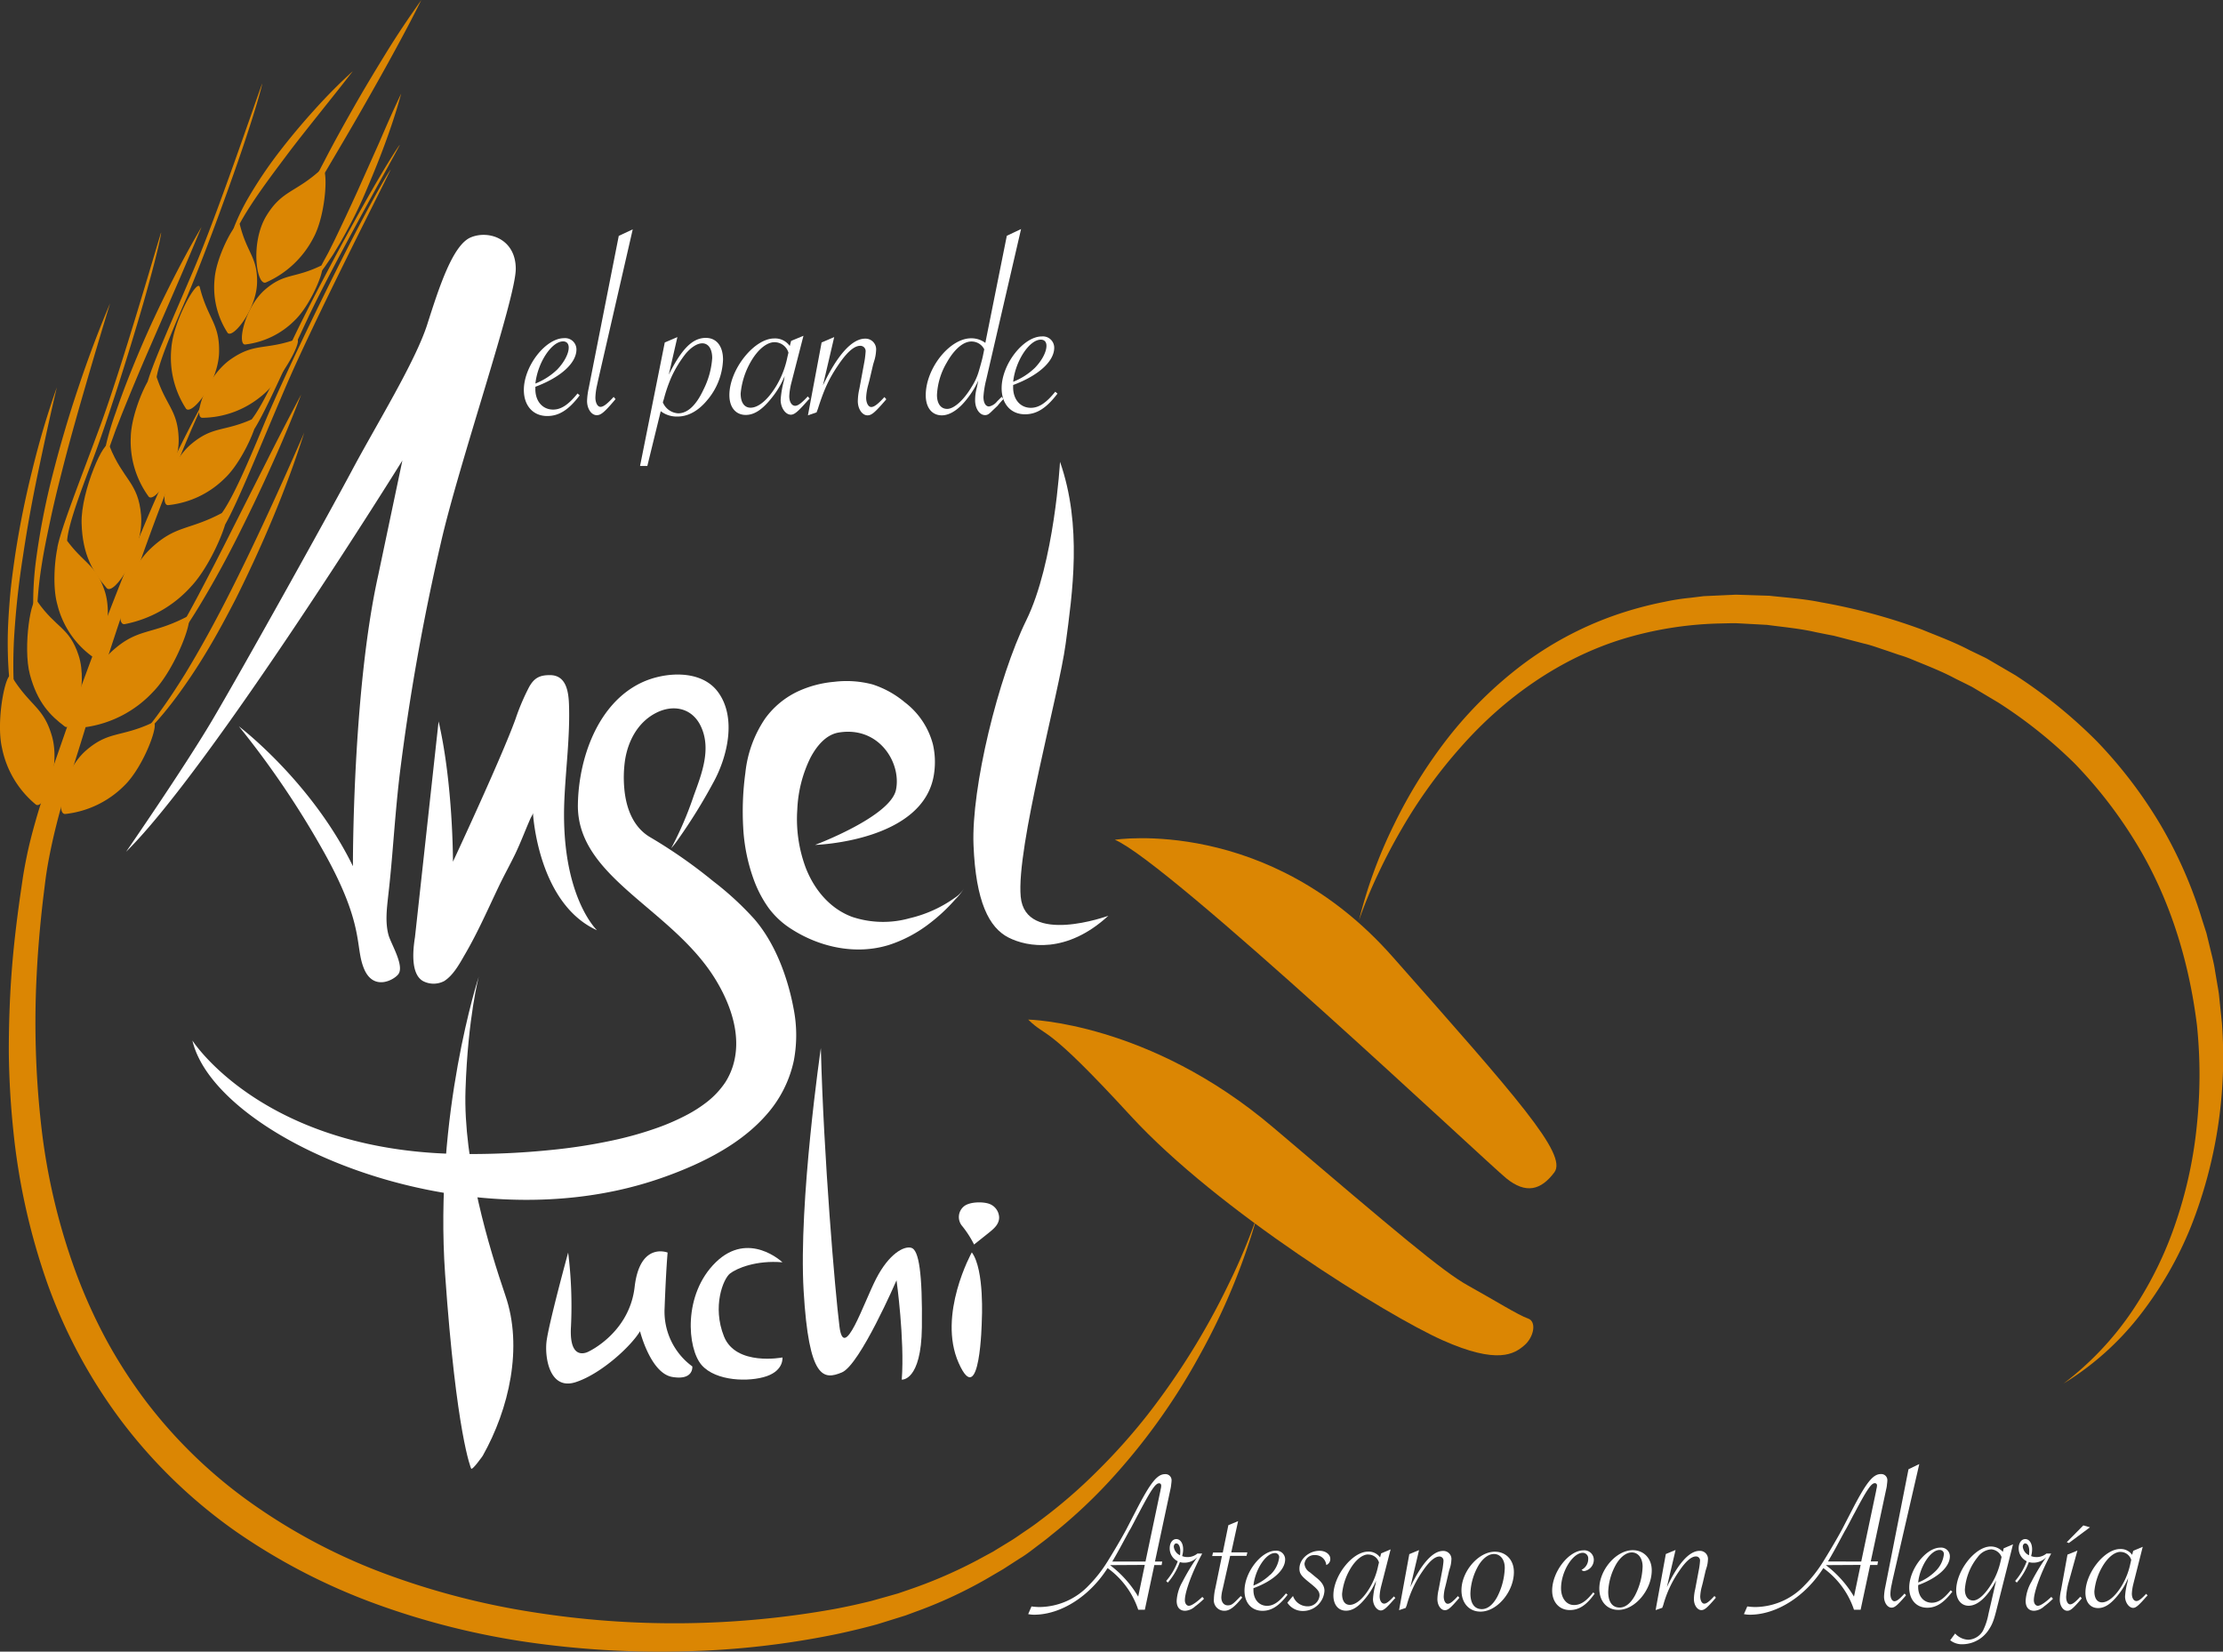
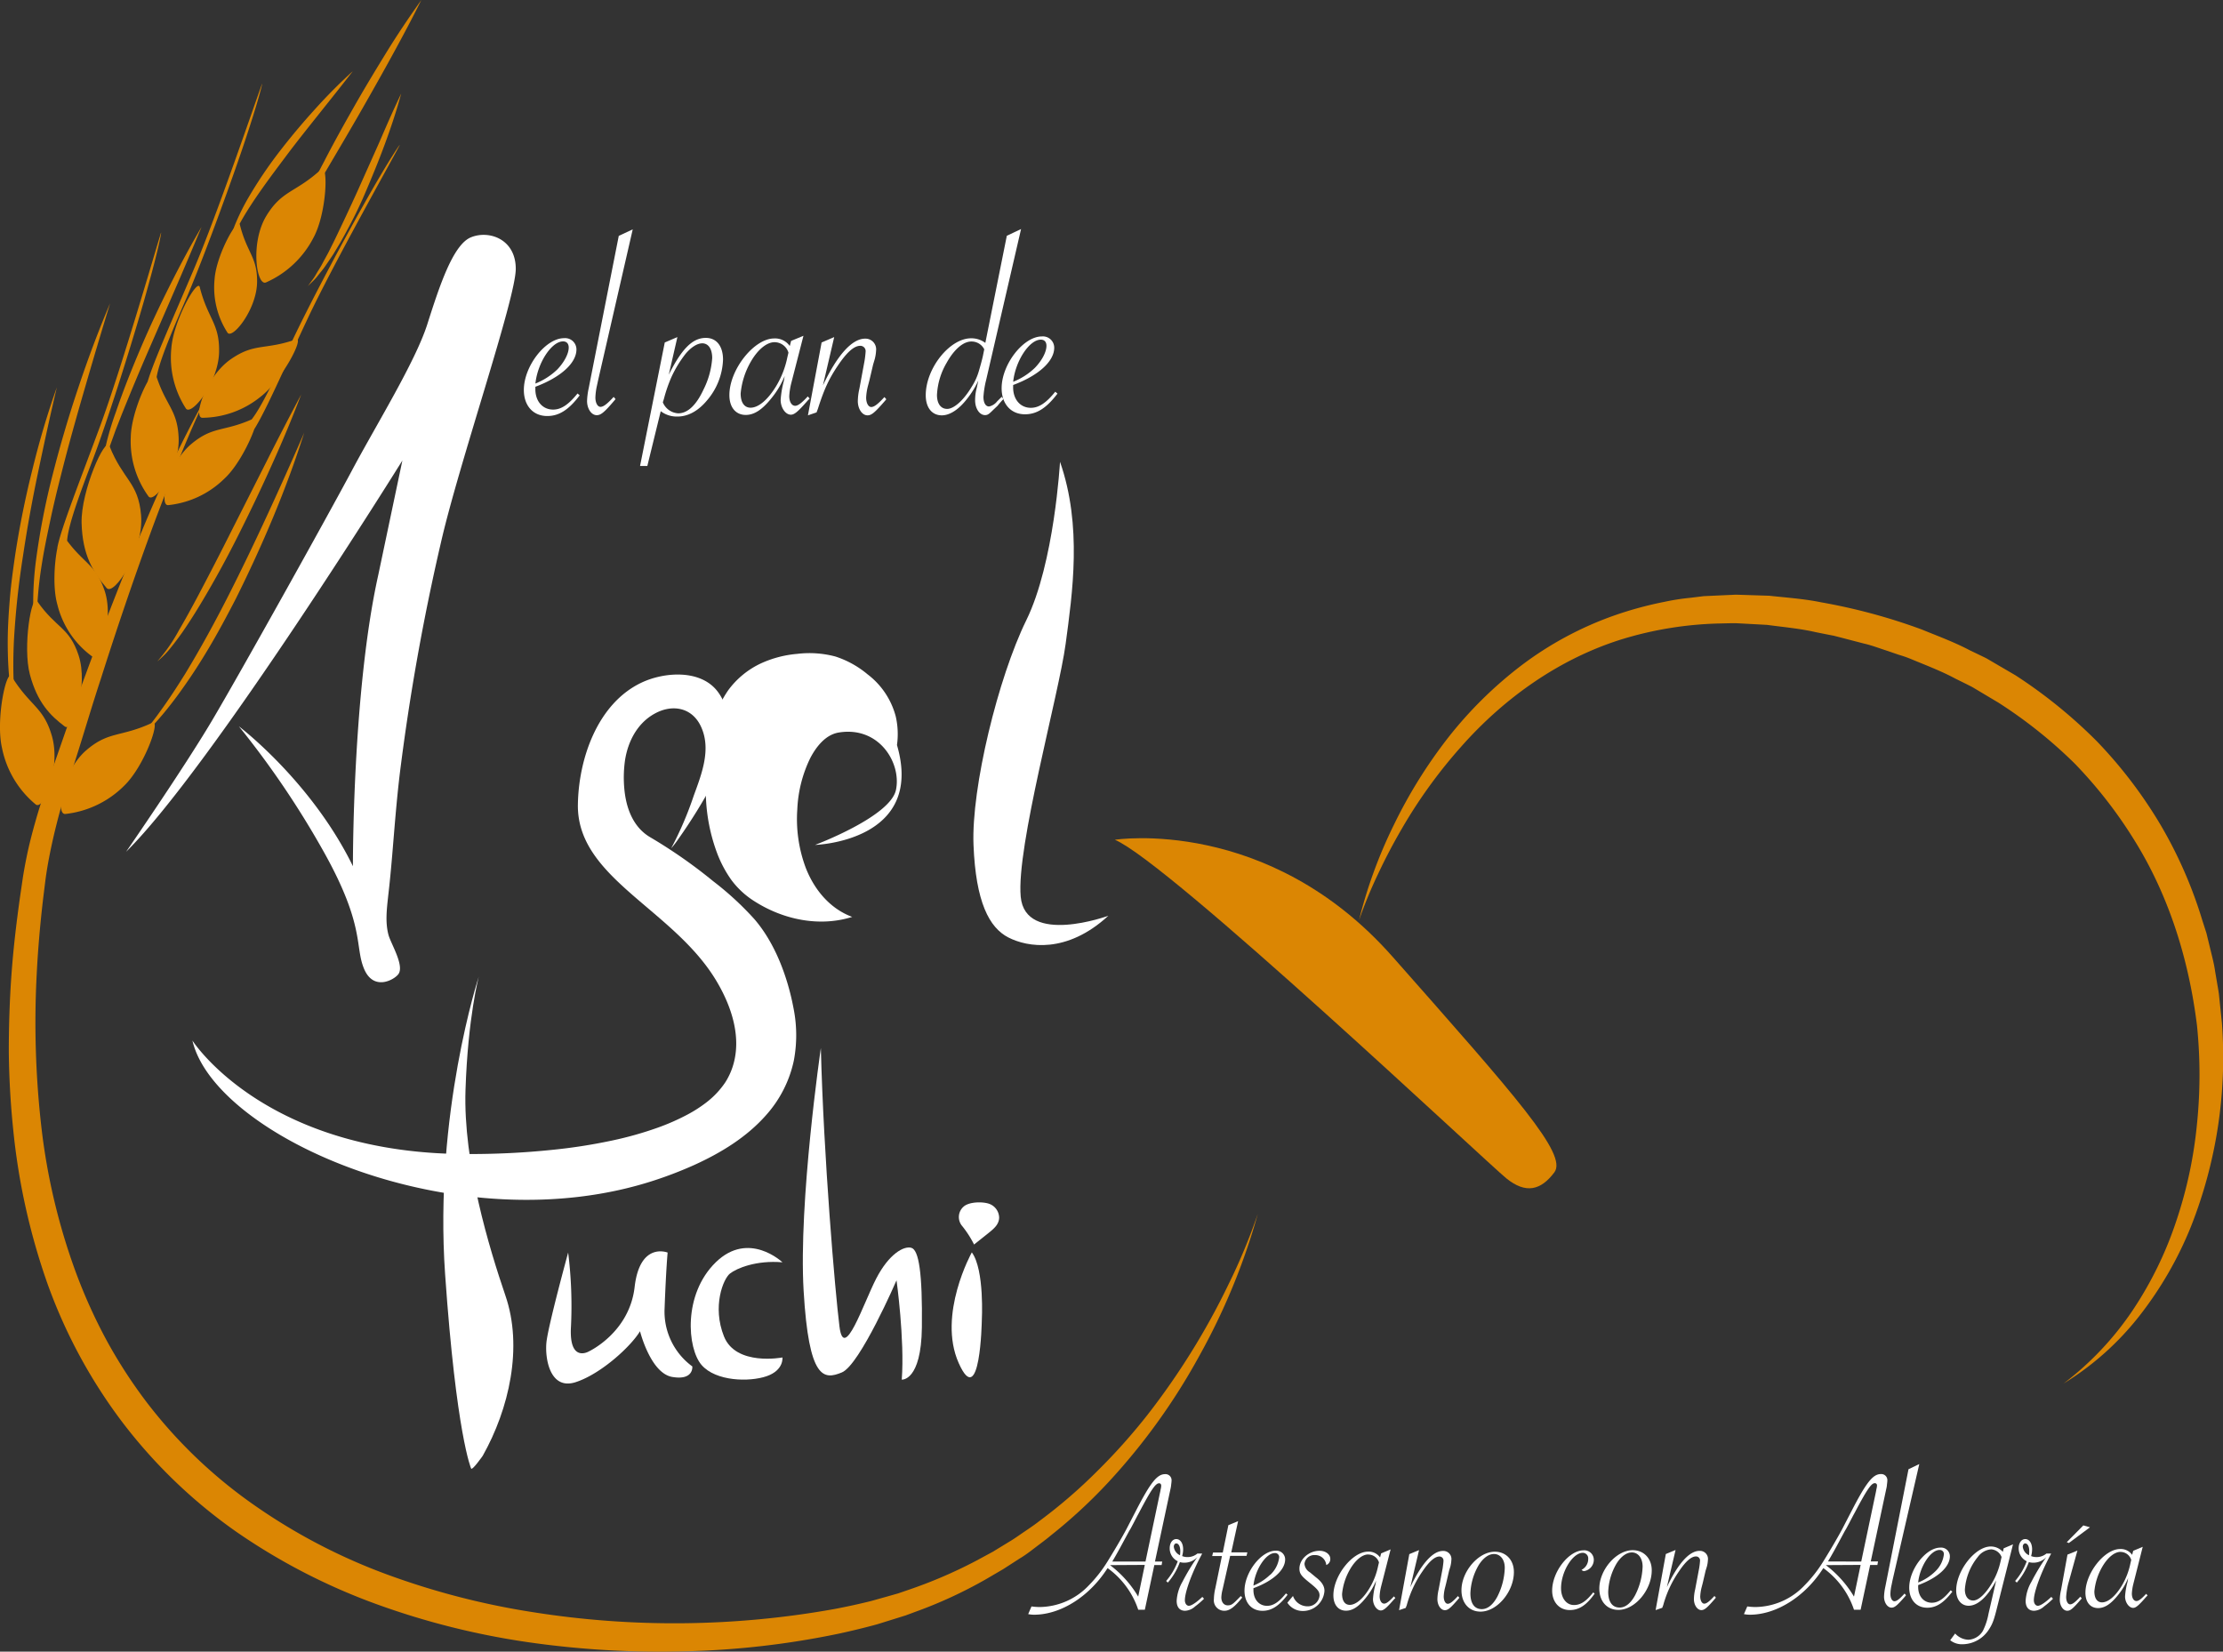
<svg xmlns="http://www.w3.org/2000/svg" viewBox="0 0 552.47 410.51">
  <rect x="0" y="0" width="552.47" height="410.51" fill="#333333" stroke="none" />
  <defs>
    <style>.cls-1{fill:#fff;}.cls-2{fill:#db8603;}</style>
  </defs>
  <g id="Capa_2" data-name="Capa 2">
    <g id="Capa_1-2" data-name="Capa 1">
      <path class="cls-1" d="M31.34,211.7s14.15-20.48,21.23-32.4,29.05-51.39,35-62.56,15.65-26.82,18.62-36.13S112.53,60.87,117,59s11.18.37,11.18,7.82S114,115.37,109.55,135a558.9,558.9,0,0,0-10.17,57.12c-.81,6.68-1.33,13.58-1.9,20.35-.29,3.39-.6,6.78-1,10.16-.34,3.21-.78,6.53.06,9.71.58,2.18,4,7.62,2.48,9.76-1,1.4-6.14,4.33-8.52-1.25s.28-10.62-9.91-28.91a222.12,222.12,0,0,0-21.23-31.42s18,13.6,28.35,34.77c0,0-.14-43.43,6.29-72.34l6-28.49S52.57,190.75,31.34,211.7Z" />
-       <path class="cls-1" d="M109,179.3l-5.87,53.63c-.48,3-1.16,9.13,2,10.91a5.66,5.66,0,0,0,5.26,0c2.37-1.51,3.92-4.5,5.28-6.84,3.14-5.4,5.64-11.14,8.33-16.77,1.29-2.7,2.75-5.32,4.05-8,1.39-2.9,2.51-5.93,3.81-8.87.14-.31.61-1,.59-1.34,0,0,1.12,22.49,15.92,29.19,0,0-9.22-8.66-8.1-32.68.36-7.74,1.4-15.58,1.14-23.33-.11-3.31-.68-7.47-4.83-7.4-2.39,0-3.76.66-5,2.8a55.1,55.1,0,0,0-3.46,8.1c-3.54,9.78-15.55,35.47-15.55,35.47S112.62,194.94,109,179.3Z" />
      <path class="cls-1" d="M47.82,258.62s18.15,28.49,69,28.21c6.68,0,13.37-.32,20-1a136.39,136.39,0,0,0,15.31-2.36,87.84,87.84,0,0,0,11.18-3.14,55.56,55.56,0,0,0,7.62-3.35,33.3,33.3,0,0,0,4.65-3,21.27,21.27,0,0,0,4.64-4.92,16.93,16.93,0,0,0,1.85-3.89c2.33-7.13-.19-14.81-3.81-21-10.62-18.23-34.92-25.77-34.64-44.2.17-11.35,4.85-25.1,15.8-30.3,5.62-2.66,14.58-3.35,18.84,2.09,5,6.44,2.51,16.55-1.13,23a134.37,134.37,0,0,1-8.54,13.77,23.85,23.85,0,0,1-1.79,2.32,86.66,86.66,0,0,0,5.62-13.11c2-5.47,4.47-11.74,1.67-17.4-2.24-4.52-7-5.32-11.22-3.06-4.44,2.35-6.85,7-7.56,11.84a30.31,30.31,0,0,0-.15,6.93c.43,4.76,2.16,9.56,6.48,12.07A124,124,0,0,1,177.22,219a76.17,76.17,0,0,1,10.24,9.42c5.19,6,8.29,14.42,9.75,22.17a34,34,0,0,1,.08,13,29.53,29.53,0,0,1-6.91,13.58c-4.82,5.47-11.22,9.37-17.8,12.36a99,99,0,0,1-9.69,3.76C114,309.46,53.41,282.64,47.82,258.62Z" />
-       <path class="cls-1" d="M202.56,210s18.71-7,20.11-13.68-4.19-15.92-14.25-14.25c-3.26.55-5.54,3.5-7,6.25a32.08,32.08,0,0,0-3.27,12.82,34.64,34.64,0,0,0,2.06,14.45c2.09,5.45,6,10.24,11.58,12.3a24.36,24.36,0,0,0,14.32.32,31.68,31.68,0,0,0,11.09-5,7.59,7.59,0,0,0,2.48-2.56,14,14,0,0,1-2.24,2.85,43.67,43.67,0,0,1-6.41,6,33.23,33.23,0,0,1-10,5.33c-8.17,2.58-17.17.67-24.28-3.88a21,21,0,0,1-5.71-5.25,29.27,29.27,0,0,1-3.57-6.69,44.59,44.59,0,0,1-2.77-13.41,70.73,70.73,0,0,1,.54-13.49,29.41,29.41,0,0,1,4.9-13.5,21.19,21.19,0,0,1,8.3-6.83,27.11,27.11,0,0,1,8.89-2.32,25.23,25.23,0,0,1,9.52.65,23.83,23.83,0,0,1,8,4.43,19.27,19.27,0,0,1,7,10.45,19.6,19.6,0,0,1,.31,7.12C229.93,209.19,202.56,210,202.56,210Z" />
+       <path class="cls-1" d="M202.56,210s18.71-7,20.11-13.68-4.19-15.92-14.25-14.25c-3.26.55-5.54,3.5-7,6.25a32.08,32.08,0,0,0-3.27,12.82,34.64,34.64,0,0,0,2.06,14.45c2.09,5.45,6,10.24,11.58,12.3c-8.17,2.58-17.17.67-24.28-3.88a21,21,0,0,1-5.71-5.25,29.27,29.27,0,0,1-3.57-6.69,44.59,44.59,0,0,1-2.77-13.41,70.73,70.73,0,0,1,.54-13.49,29.41,29.41,0,0,1,4.9-13.5,21.19,21.19,0,0,1,8.3-6.83,27.11,27.11,0,0,1,8.89-2.32,25.23,25.23,0,0,1,9.52.65,23.83,23.83,0,0,1,8,4.43,19.27,19.27,0,0,1,7,10.45,19.6,19.6,0,0,1,.31,7.12C229.93,209.19,202.56,210,202.56,210Z" />
      <path class="cls-1" d="M263.44,114.78s-1.39,25.14-8.38,39.38S241.38,195.78,241.94,210s3.91,20.56,8.66,23,14.52,4.11,24.85-5.39c0,0-20.66,7.54-21.78-4.75s9.49-50.27,11.17-62.84S269,130.7,263.44,114.78Z" />
      <path class="cls-1" d="M119,242.7s-11.17,34.08-8.38,74S117.08,365,117.09,365c.25.58,2.84-3.11,2.88-3.17,6.56-11.65,10.06-27,5.63-39.84-4-11.74-10.51-33-9.91-51.12S119,242.7,119,242.7Z" />
      <path class="cls-1" d="M141.2,311.32s-5,18.25-5.4,22.34.93,11.92,7.26,9.87,13.78-8.94,16-12.66c0,0,2.6,10.43,8,11.36s5-2.61,5-2.61a16.89,16.89,0,0,1-6.89-14.52c.37-9.87.75-13.78.75-13.78s-6.89-2.79-8.2,8.56-11.36,16-11.36,16-5,3-4.46-6.15A106.61,106.61,0,0,0,141.2,311.32Z" />
      <path class="cls-1" d="M194.46,313.74s-8.38-8-16.58,0-7.07,21.41-3.53,25.51,11.91,4.28,16.2,2.79,3.91-4.65,3.91-4.65-11.55,2.23-14.53-5.22-.18-14.33,1.49-15.64S187.94,313.18,194.46,313.74Z" />
      <path class="cls-1" d="M204,260.49s-5.58,38.17-4.28,60.33,5,22.15,9.5,20.29,13.59-22.9,13.59-22.9,2.05,14.74,1.3,24.69c0,0,4.84.45,5-13s-.75-19.22-2.61-19.76-5.58,1.51-8.75,7.66-8,20.85-9.12,11.91S204.7,287.67,204,260.49Z" />
      <path class="cls-1" d="M242.08,309.32a25.25,25.25,0,0,0-3.08-4.75,3.44,3.44,0,0,1,.49-4.68c1.38-1.23,4.81-1.27,6.42-.66a3.73,3.73,0,0,1,2.4,3.35c0,1.84-1.49,2.94-2.79,4Z" />
      <path class="cls-1" d="M241.52,311.27s-8.61,15.5-3.26,27.51S244,328.31,244,328.31,244.73,315.6,241.52,311.27Z" />
      <path class="cls-2" d="M337.74,228.74A117.59,117.59,0,0,1,346.42,205a121.45,121.45,0,0,1,13.47-21.65,100.86,100.86,0,0,1,18.34-18.06A85.13,85.13,0,0,1,401.11,153a91.4,91.4,0,0,1,12.61-3.43,56.28,56.28,0,0,1,6.46-1l3.24-.4,3.26-.15,3.26-.15c.55,0,1.09-.07,1.63-.06l1.63.05,6.51.21c4.3.47,8.65.76,12.88,1.63a145.09,145.09,0,0,1,25,6.75c4,1.64,8.07,3.13,11.92,5.16L492.4,163c.48.24,1,.47,1.46.73l1.4.82,5.63,3.29a122.77,122.77,0,0,1,20.25,16.42A113.61,113.61,0,0,1,536.94,205a109.1,109.1,0,0,1,10.41,23.81l1,3.1.77,3.16c.49,2.1,1.09,4.19,1.39,6.33l.54,3.2c.18,1.07.39,2.13.48,3.21l.67,6.44a114.45,114.45,0,0,1-7.68,50.57A91.6,91.6,0,0,1,531.74,327a71.05,71.05,0,0,1-18.88,16.86A76,76,0,0,0,530,325.7a91.65,91.65,0,0,0,10.86-22.23A107.55,107.55,0,0,0,546,279.39a119.9,119.9,0,0,0,0-24.55c-2-16.22-6.92-32.12-15.51-45.93a111.63,111.63,0,0,0-14.88-19.14,116.1,116.1,0,0,0-18.95-15.13l-5.23-3.12-1.31-.78c-.45-.24-.91-.45-1.36-.69L486,168.69c-3.58-1.93-7.41-3.36-11.17-4.93a29,29,0,0,0-2.88-1l-2.91-1c-1.95-.62-3.85-1.37-5.85-1.82l-5.95-1.55-1.49-.38-1.5-.29-3-.6c-4-.92-8.05-1.26-12.09-1.81l-6.08-.33-1.53-.08c-.5,0-1,0-1.51,0l-3,.07a89.93,89.93,0,0,0-23.89,3.89c-15.49,4.81-29.31,14.54-40.2,26.93A123.7,123.7,0,0,0,348.37,206c-2.1,3.61-4.05,7.3-5.83,11.1A113.67,113.67,0,0,0,337.74,228.74Z" />
      <path class="cls-2" d="M277.07,208.72s38.05-6,69,29.05,43.57,49.16,40.22,53.62-7.08,5.4-11.92,1.49S290.41,214.31,277.07,208.72Z" />
-       <path class="cls-2" d="M255.53,253.41s30,.56,60.89,26.81S358.5,316,364.83,319.51s12.66,7.45,14.9,8.19,1.49,4.66-.93,6.71-6.52,4.84-20.3-1.31S302.66,300.93,281,277.34,260.46,258.25,255.53,253.41Z" />
      <path class="cls-2" d="M312.6,301.69A162.1,162.1,0,0,1,298,337.1a156.88,156.88,0,0,1-22.51,31.27,128.11,128.11,0,0,1-14.25,13.19c-1.24,1.05-2.55,2-3.86,3s-2.6,2-4,2.82L249.32,390l-4.22,2.47a111.9,111.9,0,0,1-17.75,8.19l-2.29.85-2.34.73L218,403.71c-3.13.86-6.29,1.62-9.46,2.31A210.16,210.16,0,0,1,170,410.43a229.7,229.7,0,0,1-38.76-2.27,189.87,189.87,0,0,1-37.79-9.5,152.68,152.68,0,0,1-34.8-18,127.62,127.62,0,0,1-28.31-27.27,129.52,129.52,0,0,1-18.62-34.56,163.73,163.73,0,0,1-8.44-38.11q-1-9.69-1.09-19.41c0-6.47.21-12.93.68-19.36S4.1,229.15,5,222.78L5.7,218c.26-1.62.55-3.23.88-4.83.64-3.2,1.47-6.36,2.36-9.47,1.79-6.25,4-12.24,6.08-18.27l3.15-9.05c1-3,2.1-6,3.21-9,4.42-12,9-23.93,14-35.69A336.69,336.69,0,0,1,52,97.18c-2.83,5.72-5.34,11.58-7.72,17.49s-4.7,11.83-6.88,17.81c-4.38,12-8.45,24-12.31,36.15-2,6.06-3.8,12.15-5.71,18.23S15.51,199,14,205.07c-.76,3-1.43,6.09-2,9.15-.27,1.53-.52,3.06-.72,4.6l-.58,4.7c-.73,6.27-1.28,12.56-1.59,18.85A229.08,229.08,0,0,0,10.27,280a156.29,156.29,0,0,0,8.6,36.29,132.43,132.43,0,0,0,7.65,16.9A122.71,122.71,0,0,0,36.59,348.7a120.15,120.15,0,0,0,26.69,25.46A144.41,144.41,0,0,0,96.2,391.33a188.7,188.7,0,0,0,36.21,9.36,224.92,224.92,0,0,0,74.93-.77q4.62-.87,9.17-2l4.49-1.26,2.24-.64,2.21-.76a117.19,117.19,0,0,0,17.15-7.34l4.12-2.23,4-2.44c1.35-.79,2.61-1.71,3.91-2.59s2.59-1.75,3.82-2.72a127.71,127.71,0,0,0,14.23-12.29,149.12,149.12,0,0,0,12.58-14.1A179.4,179.4,0,0,0,296.09,336a177.35,177.35,0,0,0,9.17-16.67A146.75,146.75,0,0,0,312.6,301.69Z" />
      <path class="cls-2" d="M21.42,186.49c-6,5.19-7.75,16.22-5.11,15.81a24.42,24.42,0,0,0,14.54-7c5.09-4.9,9.22-16.71,7-15.66C30,183.3,27.05,181.63,21.42,186.49Z" />
      <path class="cls-2" d="M66.25,53.56c-4.17,6.76-2.48,17.8-.09,16.61A24.28,24.28,0,0,0,77.9,59.09c3.37-6.21,3.74-18.71,1.92-17C73.46,47.93,70.15,47.22,66.25,53.56Z" />
-       <path class="cls-2" d="M27.77,161.91c-6.9,6.28-9.19,19.34-6.22,18.78A28.33,28.33,0,0,0,38,172c5.86-5.92,10.86-20,8.32-18.66C37.47,157.91,34.23,156,27.77,161.91Z" />
      <path class="cls-2" d="M57.42,89.24c-6.32,4.35-9.56,14.72-7.08,14.6a23.31,23.31,0,0,0,14.42-5.23c5.42-4.16,11-15,8.78-14.25C65.78,87.07,63.33,85.17,57.42,89.24Z" />
-       <path class="cls-2" d="M65.64,105.38c-3.94,9.49-7.64,18.15-10.5,22.13-8.27,4.39-11.45,2.94-17.71,8.84-6.87,6.49-9.28,19.43-6.36,18.76a29.77,29.77,0,0,0,16.33-9.24c3.8-4,7.27-11.26,8.56-15.51,3.16-5.57,8.37-18.62,14.92-33.93C78,79.79,94.75,47.08,97.06,42.22c.33-.69-2.79,4-10.54,19.15C79.1,75.88,69.8,95.35,65.64,105.38Z" />
      <path class="cls-2" d="M.5,185.91a24.38,24.38,0,0,0,8.34,14c2,1.76,6.32-9.09,4.07-16.94-2.11-7.34-5.42-7.39-10-14.83C1.64,166-1.14,178.81.5,185.91Z" />
      <path class="cls-2" d="M7.44,167.69c1.86,6.92,5,10.13,8.68,12.89,2,1.49,5.9-10.09,3.42-17.68-2.33-7.1-5.59-6.67-10.32-13.51C7.87,147.43,5.58,160.76,7.44,167.69Z" />
      <path class="cls-2" d="M42.58,86.58a23.3,23.3,0,0,0,3.59,14.9c1.27,2.14,8.13-6.28,8.28-14,.13-7.17-2.8-8.17-4.81-16.13C49.06,69.12,43.07,79.76,42.58,86.58Z" />
      <path class="cls-2" d="M53.33,69.37a20.74,20.74,0,0,0,3.18,13.27c1.13,1.9,7.24-5.59,7.38-12.42C64,63.84,61.4,63,59.62,55.86,59.11,53.83,53.76,63.3,53.33,69.37Z" />
-       <path class="cls-2" d="M73.26,79.61a20.76,20.76,0,0,1-12.24,6C58.83,86,60.69,76.5,65.85,72c4.83-4.18,7.18-2.74,13.78-5.9C81.51,65.23,77.65,75.39,73.26,79.61Z" />
      <path class="cls-2" d="M26.5,146.15c1.83,2.13,9.3-9.28,8.56-18.09-.69-8.25-4.44-8.64-7.87-17.25-1-2.46-7.12,11.26-6.91,19.19S23.12,142.21,26.5,146.15Z" />
      <path class="cls-2" d="M24.9,105.86c-5.16,14-9.77,25.54-10.64,30.22h0l0,.13h0c-.77,3.73-1.16,10,0,14.06a22.59,22.59,0,0,0,8.5,12.78c1.94,1.55,5.68-9,3.23-16.26-2.17-6.45-5.1-6.7-9.31-12.39.25-3.84,3.13-11.63,6.37-20.14s8.75-25.69,12.53-38.76C39.48,61.88,40.24,57.27,40,57.88,38.66,62.16,30.15,91.62,24.9,105.86Z" />
      <path class="cls-2" d="M48.2,66.86c-5.31,12.52-10.05,23-11.51,28-1.8,3.17-4.11,9.34-4.19,13.79a23.3,23.3,0,0,0,4.38,14.69c1.38,2.07,7.78-6.71,7.52-14.38-.24-7-3.08-8-5.47-15.26.67-3.92,3.67-11,7-18.68,3.55-8.12,9.69-24.6,14-37.16,4.46-13.11,5.41-17.59,5.19-17C63.6,24.92,54,53.26,48.2,66.86Z" />
      <path class="cls-2" d="M76.35,79.42C70.57,91.72,66,102.23,63.2,106.65,62,110.1,59,116,55.73,119a23.26,23.26,0,0,1-13.87,6.54c-2.46.35-.19-10.27,5.69-15.19,5.36-4.48,8-3,15-6.11C65,101.1,68.31,94.14,71.79,86.5c3.68-8.06,11.85-23.64,18.35-35.21,6.78-12.07,9.48-15.77,9.19-15.21C97.31,40,82.63,66,76.35,79.42Z" />
      <path class="cls-2" d="M104.71,0c-2.32,4.69-4.78,9.29-7.29,13.87S92.34,23,89.76,27.51s-5.23,9-7.88,13.5S76.54,50,74,54.54a120,120,0,0,1,6.49-14.28c2.38-4.65,4.93-9.21,7.51-13.75s5.28-9,8-13.43S101.68,4.27,104.71,0Z" />
      <path class="cls-2" d="M74.85,98.06q-3.37,8.84-7.28,17.45c-2.57,5.75-5.3,11.43-8.12,17.07s-5.82,11.19-9.06,16.62c-1.61,2.72-3.3,5.39-5.1,8-.92,1.29-1.87,2.56-2.86,3.79a20.88,20.88,0,0,1-3.33,3.38,40.65,40.65,0,0,0,5.36-7.7c1.59-2.7,3.09-5.46,4.57-8.23q4.41-8.33,8.63-16.75l8.51-16.84Q70.41,106.41,74.85,98.06Z" />
      <path class="cls-2" d="M75.61,107.52c-2.25,7.12-4.85,14.12-7.71,21s-6,13.69-9.33,20.37c-1.72,3.32-3.47,6.62-5.33,9.87s-3.82,6.44-5.91,9.54c-4.19,6.19-8.81,12.22-14.59,17a71.76,71.76,0,0,0,7.12-8.57c2.18-3,4.2-6.11,6.16-9.26,3.85-6.34,7.41-12.86,10.77-19.48s6.57-13.33,9.69-20.09S72.64,114.36,75.61,107.52Z" />
      <path class="cls-2" d="M14.13,96.26c-1.66,7-3.17,14-4.64,21s-2.75,14-3.8,21.1a208.58,208.58,0,0,0-2.25,21.28c-.15,3.56-.19,7.12,0,10.68A52.81,52.81,0,0,0,5,180.91c-2.54-6.76-3.07-14.12-3.08-21.31,0-3.61.24-7.21.53-10.81s.79-7.16,1.3-10.72Q5.38,127.39,8,116.92C9.7,109.94,11.73,103,14.13,96.26Z" />
      <path class="cls-2" d="M27.37,75.37Q24.09,86.07,21,96.77c-2.07,7.14-4.09,14.3-5.89,21.5-.92,3.6-1.79,7.2-2.56,10.83S11,136.36,10.43,140a97.4,97.4,0,0,0-1.19,11,30.39,30.39,0,0,0,1.12,11,19.66,19.66,0,0,1-1.59-5.37c-.18-.93-.26-1.86-.35-2.8S8.3,152,8.26,151a81,81,0,0,1,.62-11.23,180.2,180.2,0,0,1,4.26-22q2.77-10.86,6.34-21.47C21.84,89.23,24.45,82.24,27.37,75.37Z" />
      <path class="cls-2" d="M50.09,56.4C47.92,61.62,45.73,66.8,43.47,72L36.76,87.43c-2.24,5.15-4.39,10.33-6.49,15.54l-1.53,3.92-1.44,4c-.5,1.31-.88,2.66-1.33,4-.24.67-.37,1.35-.55,2l-.54,2a72.47,72.47,0,0,1,3.92-16.48c1.82-5.35,3.91-10.6,6.12-15.79s4.61-10.3,7.14-15.35S47.23,61.27,50.09,56.4Z" />
      <path class="cls-2" d="M87.7,17.67c-2.77,3.58-5.59,7.09-8.39,10.61s-5.59,7-8.3,10.62-5.38,7.17-7.87,10.88c-1.24,1.86-2.44,3.75-3.51,5.71a31.18,31.18,0,0,0-2.72,6.13,23.68,23.68,0,0,1,1.84-6.56A53.46,53.46,0,0,1,61.81,49a107.59,107.59,0,0,1,7.61-11.28q4.14-5.37,8.71-10.41A131.32,131.32,0,0,1,87.7,17.67Z" />
      <path class="cls-2" d="M99.7,23.26c-1.15,4.32-2.58,8.55-4.12,12.73s-3.25,8.31-5,12.39-3.83,8.08-6.06,12l-1.73,2.88c-.62.94-1.26,1.86-1.89,2.79s-1.37,1.78-2.06,2.66-1.57,1.62-2.34,2.41l1-1.37a12.69,12.69,0,0,0,.93-1.37c.55-1,1.18-1.87,1.69-2.86s1.06-1.93,1.57-2.91l1.49-3q2.89-6,5.62-12l5.43-12.15C96,31.35,97.77,27.29,99.7,23.26Z" />
      <path class="cls-1" d="M144.07,98.26c-2.73,3.61-5.14,5.14-8.07,5.14-3.54,0-5.81-2.6-5.81-6.47,0-5.94,5.41-12.88,10-12.88a2.81,2.81,0,0,1,3.07,2.8c0,3.41-3.94,6.94-10.21,9.28v.6c0,3,1.8,5.07,4.41,5.07,2,0,3.8-1.2,6.07-4Zm-5.6-6.4c1.73-1.8,2.87-3.94,2.87-5.47,0-1-.54-1.54-1.4-1.54-2.87,0-6.34,5.34-6.88,10.48A17,17,0,0,0,138.47,91.86Z" />
      <path class="cls-1" d="M148.64,94.53l-.27,1.26a16.08,16.08,0,0,0-.4,3c0,1.33.54,2.33,1.27,2.33s1.67-.73,3.27-2.47l.47.54-.27.33c-2.54,3-3.4,3.67-4.4,3.67-1.34,0-2.41-1.6-2.41-3.54a17.13,17.13,0,0,1,.4-3.13l7.48-37.9L157.25,57Z" />
      <path class="cls-1" d="M165.21,85.12l3.14-1.34-2.14,9.34c3.21-6.4,5.88-9.14,9.21-9.14,2.67,0,4.27,2.07,4.27,5.41a16.42,16.42,0,0,1-3.93,10.07c-2.21,2.67-4.74,4.07-7.41,4.07a6.54,6.54,0,0,1-4.14-1.33l-3.33,13.61h-1.81Zm3.34,17.61c2.33,0,4.47-2,6.27-5.87A20.54,20.54,0,0,0,177,89c0-2.27-.94-3.67-2.47-3.67-1.27,0-2.8,1-4.14,2.6a29.12,29.12,0,0,0-3.47,5.67A36.11,36.11,0,0,0,165,99.13l-.27.87A4.41,4.41,0,0,0,168.55,102.73Z" />
      <path class="cls-1" d="M196.61,95.39a16.92,16.92,0,0,0-.46,3.07c0,1.4.6,2.4,1.47,2.4.66,0,1.53-.6,3.13-2.33l.47.53-.4.4c-2.4,2.74-3.34,3.61-4.27,3.61-1.34,0-2.54-1.74-2.54-3.67a24.49,24.49,0,0,1,.8-4.74l.2-1.2a21.55,21.55,0,0,1-3.2,5.4c-2.33,2.94-4.34,4.27-6.47,4.27-2.47,0-4.07-1.87-4.07-4.93,0-6.34,6.14-14.08,11.14-14.08A4.46,4.46,0,0,1,196.28,86l.33-1.27,3.07-1.27Zm-4.13-10.34c-1.94,0-4.21,1.87-5.94,4.94a19.4,19.4,0,0,0-2.47,7.81c0,2.26.93,3.53,2.47,3.53,1.93,0,4.27-1.93,6.34-5.34a22.53,22.53,0,0,0,2.8-7.2l.27-1.14A3.63,3.63,0,0,0,192.48,85.05Z" />
      <path class="cls-1" d="M204.19,85.12l3.13-1.34-2.8,12c3.54-7.48,7.21-11.61,10.48-11.61a2.65,2.65,0,0,1,2.73,2.93,10.47,10.47,0,0,1-.33,2.14l-.4,1.33-.94,4-.33,1.26a14,14,0,0,0-.47,3c0,1.33.54,2.33,1.27,2.33s1.67-.73,3.27-2.47l.47.54-.27.33c-2.6,3-3.4,3.67-4.4,3.67-1.34,0-2.41-1.6-2.41-3.54a14.63,14.63,0,0,1,.4-3.13l1.27-6.87a23.24,23.24,0,0,0,.27-2.34,1.31,1.31,0,0,0-1.34-1.4c-1.53,0-3.33,1.6-5.53,4.87s-3.41,5.8-5,10.81l-.33.87-2.14.73Z" />
      <path class="cls-1" d="M245.07,94.49a23.54,23.54,0,0,0-.66,4.14c0,1.47.53,2.4,1.4,2.4a3.45,3.45,0,0,0,2-1.27l.93-.93.2-.2.47.53-.27.27c-.6.67-1,1.13-1.2,1.4l-1.13,1.07c-1,1-1.34,1.27-2,1.27-1.4,0-2.47-1.67-2.47-3.67a11.77,11.77,0,0,1,.4-3.07l.4-1.87a21.21,21.21,0,0,1-2.67,4.4c-2.13,2.81-4.4,4.27-6.4,4.27-2.47,0-4-1.93-4-5,0-6.67,5.94-14.15,11.28-14.15a5.85,5.85,0,0,1,3.53,1.14l5.34-26.62,3.54-1.67Zm-3.67-9.61c-2,0-4.27,1.94-6.13,5.28a17.44,17.44,0,0,0-2.41,8c0,2.14.94,3.47,2.54,3.47s4-2,6.07-5.47a14.7,14.7,0,0,0,1.74-3.74c.4-1.33.86-3,1.06-3.93l.34-1.67A3.52,3.52,0,0,0,241.4,84.88Z" />
      <path class="cls-1" d="M262.81,97.83c-2.74,3.6-5.14,5.14-8.08,5.14-3.53,0-5.8-2.61-5.8-6.48,0-5.93,5.4-12.87,10-12.87a2.81,2.81,0,0,1,3.07,2.8c0,3.4-3.94,6.94-10.21,9.27v.6c0,3,1.8,5.07,4.4,5.07,2,0,3.8-1.2,6.07-4Zm-5.61-6.41c1.74-1.8,2.87-3.93,2.87-5.47,0-1-.53-1.53-1.4-1.53-2.87,0-6.34,5.34-6.87,10.47A16.61,16.61,0,0,0,257.2,91.42Z" />
      <path class="cls-1" d="M284.52,400.09h-1.64a20.87,20.87,0,0,0-7.62-10.35c-4.49,7.06-11.64,11.59-18.29,11.59a7.92,7.92,0,0,1-1.44-.15l.82-1.91a16,16,0,0,0,2,.15,17.07,17.07,0,0,0,12.26-5.4,33.37,33.37,0,0,0,4.64-5.93c1.44-2.31,3.55-5.87,4.68-8l2.37-4.58c3.66-7.11,5.31-9.12,7.26-9.12a1.51,1.51,0,0,1,1.6,1.65c0,.21-.05.62-.1,1a6.59,6.59,0,0,1-.16,1l-3.86,18.07h1.8l-.15.88h-1.81ZM275.77,389l.1,0a27.08,27.08,0,0,1,7,7.83l1.64-7.88Zm8.91-.88,3.6-17.09a7.13,7.13,0,0,0,.16-.83,3.9,3.9,0,0,0,.15-.93c0-.36-.2-.61-.51-.61-.88,0-1.91,1.44-5,7.31-.51.93-.92,1.75-1.44,2.73s-.67,1.29-1,1.8l-2.37,4.38c-1,1.8-1.59,2.83-1.85,3.24Z" />
      <path class="cls-1" d="M298.64,386.39c-2.32,4.28-4.17,9.22-4.17,11.33,0,.78.41,1.39,1,1.39s1.75-.72,3.34-2.21l.42.46a19.61,19.61,0,0,1-2.22,1.91,3.94,3.94,0,0,1-2.47,1.08c-1.34,0-2.11-.87-2.11-2.47a10.63,10.63,0,0,1,1.44-4.74,52.32,52.32,0,0,1,3.45-5.77l.26-.36a4.45,4.45,0,0,1-3.35,1.39,3.6,3.6,0,0,1-1-.15,16.28,16.28,0,0,1-3,5.1l-.41-.41a15.93,15.93,0,0,0,2.88-4.9,3.53,3.53,0,0,1-2-3.24c0-1.29.67-2.27,1.64-2.27s1.7,1,1.7,2.53a6,6,0,0,1-.25,1.69A3.32,3.32,0,0,0,295,387a3.79,3.79,0,0,0,2.58-.87h1.18Zm-5.31-.87c0-1.13-.41-1.91-1-1.91-.36,0-.61.36-.61.83a2.64,2.64,0,0,0,1.54,2.11A8.21,8.21,0,0,0,293.33,385.52Z" />
      <path class="cls-1" d="M303.84,395.05a9.31,9.31,0,0,0-.31,1.95c0,1.19.62,2,1.6,2s1.33-.36,2.93-2l.31-.31.36.37c-1.9,2.36-3.14,3.29-4.43,3.29a2.59,2.59,0,0,1-2.62-2.88,13,13,0,0,1,.36-2.73l1.64-8h-2.42l.21-.87h2.42l1.39-6.8,2.42-1L306,385.83H310l-.21.87h-4.07Z" />
      <path class="cls-1" d="M320,396.36c-2.11,2.78-4,4-6.23,4-2.73,0-4.48-2-4.48-5,0-4.58,4.17-9.94,7.73-9.94a2.17,2.17,0,0,1,2.37,2.16c0,2.63-3,5.36-7.88,7.16v.46c0,2.32,1.39,3.92,3.39,3.92,1.55,0,2.94-.93,4.69-3.09Zm-4.32-4.94a7.06,7.06,0,0,0,2.21-4.23,1,1,0,0,0-1.08-1.18c-2.21,0-4.89,4.12-5.3,8.08A12.94,12.94,0,0,0,315.63,391.42Z" />
      <path class="cls-1" d="M321.34,396.67a3.83,3.83,0,0,0,3.51,2.57,2.93,2.93,0,0,0,3.09-2.67c0-1-.42-1.55-2.48-3.2s-2.52-2.26-2.52-3.5c0-2.37,2.37-4.43,5-4.43,1.49,0,2.67.88,2.67,2a1.58,1.58,0,0,1-1,1.54,2.73,2.73,0,0,0-2.84-2.47,2.42,2.42,0,0,0-2.57,2.17,2.67,2.67,0,0,0,1.34,2.11L327,392c1.54,1.19,2.16,2.22,2.16,3.4a5.35,5.35,0,0,1-5.46,5,4.52,4.52,0,0,1-3.76-2.06Z" />
      <path class="cls-1" d="M343.23,394.35a12.32,12.32,0,0,0-.36,2.37c0,1.08.46,1.85,1.13,1.85.51,0,1.18-.46,2.42-1.8l.36.41-.31.31c-1.85,2.11-2.57,2.78-3.3,2.78-1,0-1.95-1.34-1.95-2.83a18.1,18.1,0,0,1,.62-3.66l.15-.92a16.93,16.93,0,0,1-2.47,4.17c-1.8,2.27-3.35,3.3-5,3.3-1.9,0-3.14-1.45-3.14-3.82,0-4.89,4.74-10.86,8.6-10.86a3.46,3.46,0,0,1,3,1.44l.26-1,2.36-1Zm-3.2-8c-1.49,0-3.24,1.44-4.58,3.81a15,15,0,0,0-1.91,6c0,1.75.72,2.72,1.91,2.72,1.49,0,3.3-1.49,4.89-4.12a17.46,17.46,0,0,0,2.16-5.56l.21-.87A2.79,2.79,0,0,0,340,386.37Z" />
      <path class="cls-1" d="M350.25,386.27l2.42-1-2.17,9.21c2.73-5.76,5.57-9,8.09-9a2,2,0,0,1,2.11,2.27,7.81,7.81,0,0,1-.26,1.65l-.31,1-.72,3.09-.25,1a10.4,10.4,0,0,0-.36,2.31c0,1,.41,1.81,1,1.81s1.29-.57,2.53-1.91l.36.41-.21.26c-2,2.32-2.62,2.83-3.4,2.83-1,0-1.85-1.23-1.85-2.73a11.06,11.06,0,0,1,.31-2.42l1-5.3c.1-.77.2-1.44.2-1.8a1,1,0,0,0-1-1.09c-1.18,0-2.57,1.24-4.27,3.76a27.22,27.22,0,0,0-3.86,8.35l-.26.67-1.65.56Z" />
      <path class="cls-1" d="M371.5,385.67c2.78,0,4.74,2.06,4.74,5.05,0,4.89-4.17,9.84-8.29,9.84-2.83,0-4.74-2.11-4.74-5.31C363.21,390.57,367.43,385.67,371.5,385.67Zm-.2.57c-1.34,0-2.68,1-3.76,2.68a14.91,14.91,0,0,0-2.11,7.1c0,2.48,1,3.92,2.83,3.92,1.44,0,2.78-1.08,3.86-3.09a16.81,16.81,0,0,0,1.85-7.11C374,387.68,372.89,386.24,371.3,386.24Z" />
      <path class="cls-1" d="M390.13,400.17c-2.63,0-4.38-2-4.38-4.84,0-4.69,4.17-10,7.77-10a2.36,2.36,0,0,1,2.58,2.37,2.85,2.85,0,0,1-2.37,2.78.81.81,0,0,1-.67-.31,3,3,0,0,0,1.65-2.73,1.38,1.38,0,0,0-1.34-1.5c-2.52,0-5.41,4.69-5.41,8.81,0,2.47,1.34,4.17,3.2,4.17,1.64,0,3-.87,4.79-3.14l.36.31C394.25,399,392.39,400.17,390.13,400.17Z" />
      <path class="cls-1" d="M405.76,385.29c2.78,0,4.74,2.06,4.74,5,0,4.9-4.17,9.84-8.29,9.84-2.83,0-4.74-2.11-4.74-5.3C397.47,390.18,401.69,385.29,405.76,385.29Zm-.2.56c-1.34,0-2.68,1-3.76,2.68a14.93,14.93,0,0,0-2.12,7.11c0,2.47,1,3.91,2.84,3.91,1.44,0,2.78-1.08,3.86-3.09a16.77,16.77,0,0,0,1.85-7.1C408.23,387.3,407.15,385.85,405.56,385.85Z" />
      <path class="cls-1" d="M414,386.24l2.42-1-2.16,9.22c2.73-5.77,5.56-9,8.09-9a2,2,0,0,1,2.11,2.26,7.71,7.71,0,0,1-.26,1.65l-.31,1-.72,3.09-.26,1a11,11,0,0,0-.36,2.32c0,1,.42,1.8,1,1.8s1.29-.57,2.53-1.91l.36.42-.21.25c-2,2.32-2.63,2.84-3.4,2.84-1,0-1.85-1.24-1.85-2.73a10.93,10.93,0,0,1,.31-2.42l1-5.31a17.21,17.21,0,0,0,.21-1.8,1,1,0,0,0-1-1.08c-1.18,0-2.58,1.23-4.27,3.76a27.5,27.5,0,0,0-3.87,8.34l-.25.67-1.65.57Z" />
      <path class="cls-1" d="M462.41,400.09h-1.65a20.87,20.87,0,0,0-7.62-10.35c-4.48,7.06-11.64,11.59-18.28,11.59a7.93,7.93,0,0,1-1.45-.15l.83-1.91a15.88,15.88,0,0,0,2,.15A17.07,17.07,0,0,0,448.5,394a32.92,32.92,0,0,0,4.64-5.93c1.44-2.31,3.55-5.87,4.68-8l2.37-4.58c3.66-7.11,5.31-9.12,7.26-9.12a1.51,1.51,0,0,1,1.6,1.65c0,.21-.05.62-.1,1a5.44,5.44,0,0,1-.16,1l-3.86,18.07h1.8l-.15.88h-1.8ZM453.65,389l.11,0a27.19,27.19,0,0,1,7,7.83l1.65-7.88Zm8.91-.88L466.17,371c.1-.47.15-.78.15-.83a4,4,0,0,0,.16-.93.54.54,0,0,0-.52-.61c-.87,0-1.91,1.44-5,7.31-.52.93-.93,1.75-1.45,2.73s-.67,1.29-1,1.8l-2.36,4.38c-1,1.8-1.6,2.83-1.86,3.24Z" />
      <path class="cls-1" d="M470.32,392.86l-.2,1a11.59,11.59,0,0,0-.31,2.31c0,1,.41,1.81,1,1.81s1.29-.57,2.52-1.91l.36.41-.2.26c-2,2.32-2.63,2.83-3.4,2.83-1,0-1.86-1.23-1.86-2.73a13.46,13.46,0,0,1,.31-2.42l5.77-29.25,2.68-1.29Z" />
      <path class="cls-1" d="M485.21,395.59c-2.12,2.78-4,4-6.24,4-2.72,0-4.48-2-4.48-5,0-4.59,4.18-9.94,7.73-9.94a2.17,2.17,0,0,1,2.37,2.16c0,2.63-3,5.36-7.88,7.16v.46c0,2.32,1.39,3.92,3.4,3.92,1.54,0,2.93-.93,4.68-3.09Zm-4.33-4.95a7,7,0,0,0,2.21-4.22,1,1,0,0,0-1.08-1.18c-2.21,0-4.89,4.12-5.3,8.08A12.83,12.83,0,0,0,480.88,390.64Z" />
      <path class="cls-1" d="M496.41,399.19c-.82,3.35-1.19,4.38-2.06,5.72a7.89,7.89,0,0,1-6.59,3.76,4.65,4.65,0,0,1-3.09-1L485.9,406a4.68,4.68,0,0,0,3.3,1.55,4.45,4.45,0,0,0,3.6-2.22,15.82,15.82,0,0,0,1.39-4.22l1.91-8.29c-2.16,4.06-4.58,6.28-6.85,6.28-1.85,0-3.09-1.55-3.09-3.81,0-4.89,4.69-10.92,8.6-10.92a4,4,0,0,1,3,1.34l.2-.88,2.32-1Zm-1.55-14.11a4.55,4.55,0,0,0-3.34,1.91,14.46,14.46,0,0,0-3.2,8.08c0,1.65.78,2.73,2.06,2.73s3-1.54,4.64-4.27a18.14,18.14,0,0,0,2.16-5.41l.26-1.13A3,3,0,0,0,494.86,385.08Z" />
      <path class="cls-1" d="M509.63,386.39c-2.32,4.28-4.17,9.22-4.17,11.33,0,.78.41,1.39,1,1.39s1.75-.72,3.34-2.21l.42.46a19.61,19.61,0,0,1-2.22,1.91,3.94,3.94,0,0,1-2.47,1.08c-1.34,0-2.11-.87-2.11-2.47a10.63,10.63,0,0,1,1.44-4.74,52.32,52.32,0,0,1,3.45-5.77l.26-.36a4.45,4.45,0,0,1-3.35,1.39,3.6,3.6,0,0,1-1-.15,16.28,16.28,0,0,1-3,5.1l-.41-.41a15.93,15.93,0,0,0,2.88-4.9,3.53,3.53,0,0,1-2-3.24c0-1.29.67-2.27,1.64-2.27s1.7,1,1.7,2.53a6,6,0,0,1-.25,1.69A3.32,3.32,0,0,0,506,387a3.77,3.77,0,0,0,2.58-.87h1.18Zm-5.31-.87c0-1.13-.41-1.91-1-1.91-.36,0-.61.36-.61.83a2.64,2.64,0,0,0,1.54,2.11A8.21,8.21,0,0,0,504.32,385.52Z" />
      <path class="cls-1" d="M514,393.66a18.42,18.42,0,0,0-.51,3.24c0,1.08.41,1.85,1,1.85s1.28-.56,2.52-1.9l.36.41-.21.26c-2,2.32-2.62,2.83-3.4,2.83-1,0-1.85-1.24-1.85-2.73a11.4,11.4,0,0,1,.31-2.42l1.6-8.81,2.47-1Zm.16-10.15-.52-.21,4.12-4.17,1.65.47Z" />
      <path class="cls-1" d="M530.18,393.71a12.21,12.21,0,0,0-.36,2.37c0,1.08.46,1.85,1.13,1.85.52,0,1.19-.46,2.42-1.8l.36.41-.31.31c-1.85,2.11-2.57,2.78-3.29,2.78-1,0-2-1.34-2-2.83a18.1,18.1,0,0,1,.62-3.66l.15-.93a16.68,16.68,0,0,1-2.47,4.18c-1.8,2.26-3.35,3.29-5,3.29-1.91,0-3.15-1.44-3.15-3.81,0-4.89,4.74-10.87,8.61-10.87a3.46,3.46,0,0,1,3,1.45l.26-1,2.37-1Zm-3.19-8c-1.5,0-3.25,1.45-4.59,3.82a15,15,0,0,0-1.9,6c0,1.75.72,2.73,1.9,2.73,1.5,0,3.3-1.49,4.9-4.12a17.8,17.8,0,0,0,2.16-5.56l.2-.88A2.8,2.8,0,0,0,527,385.72Z" />
    </g>
  </g>
</svg>